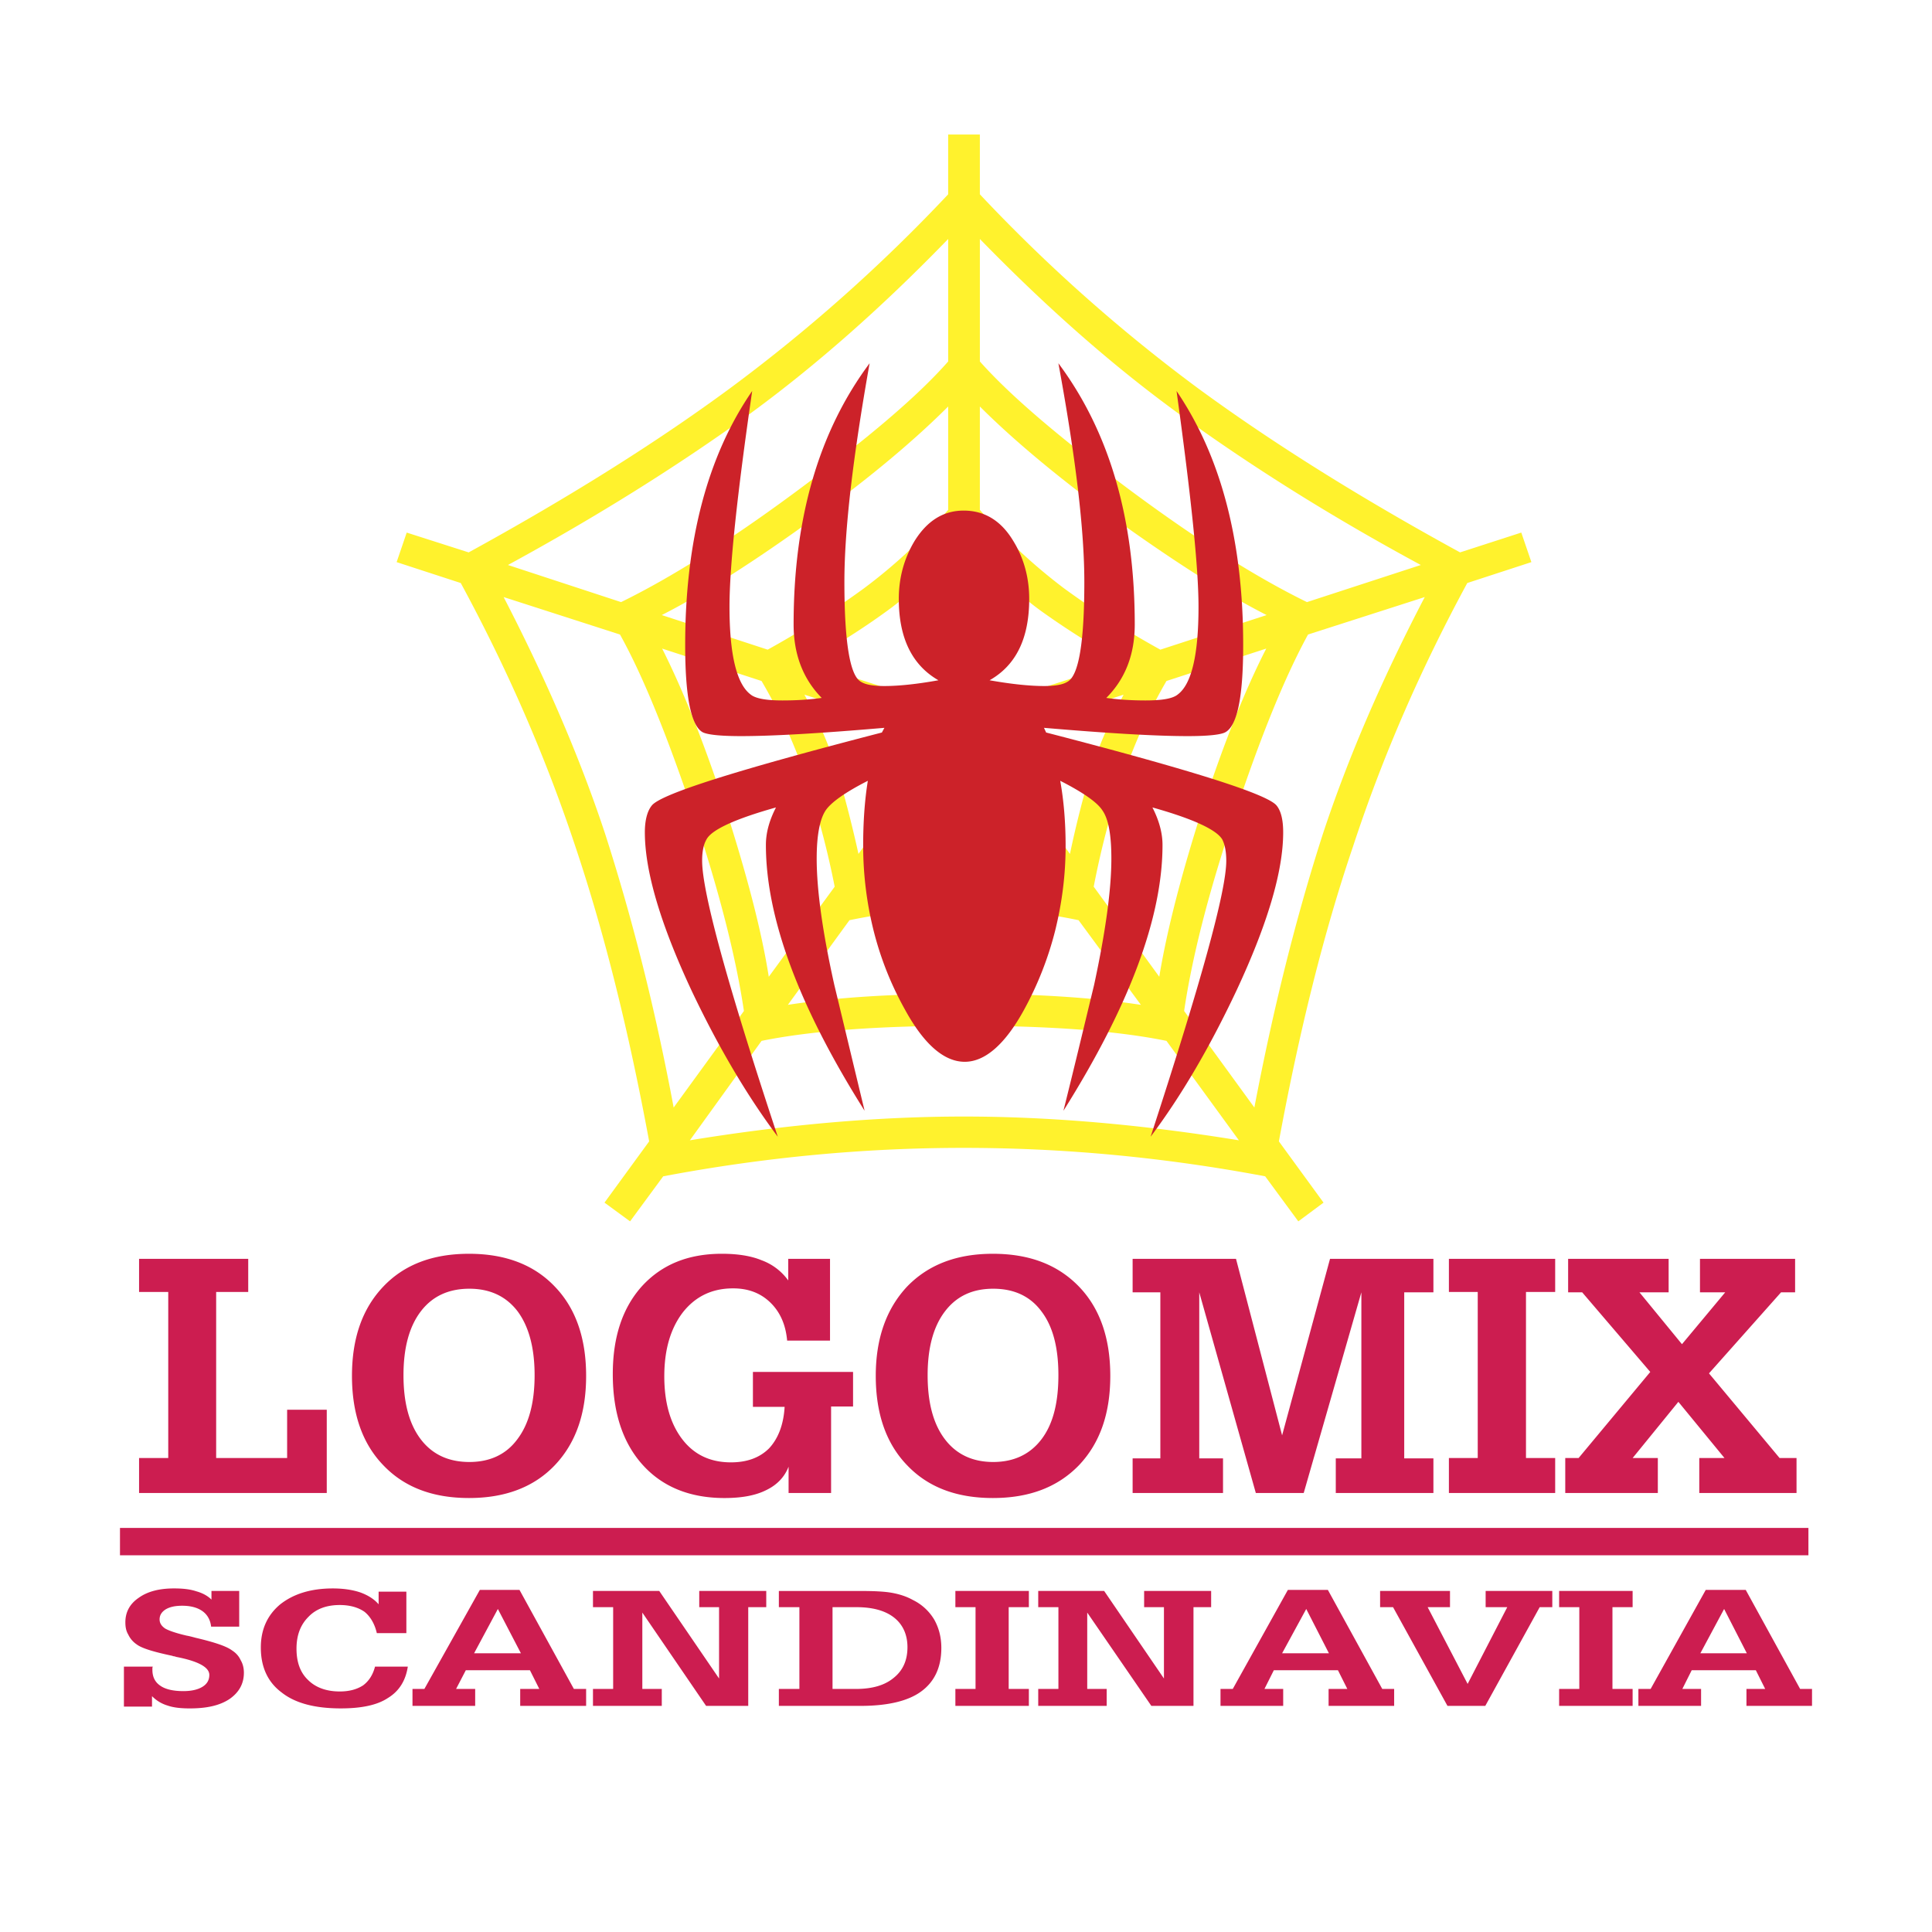
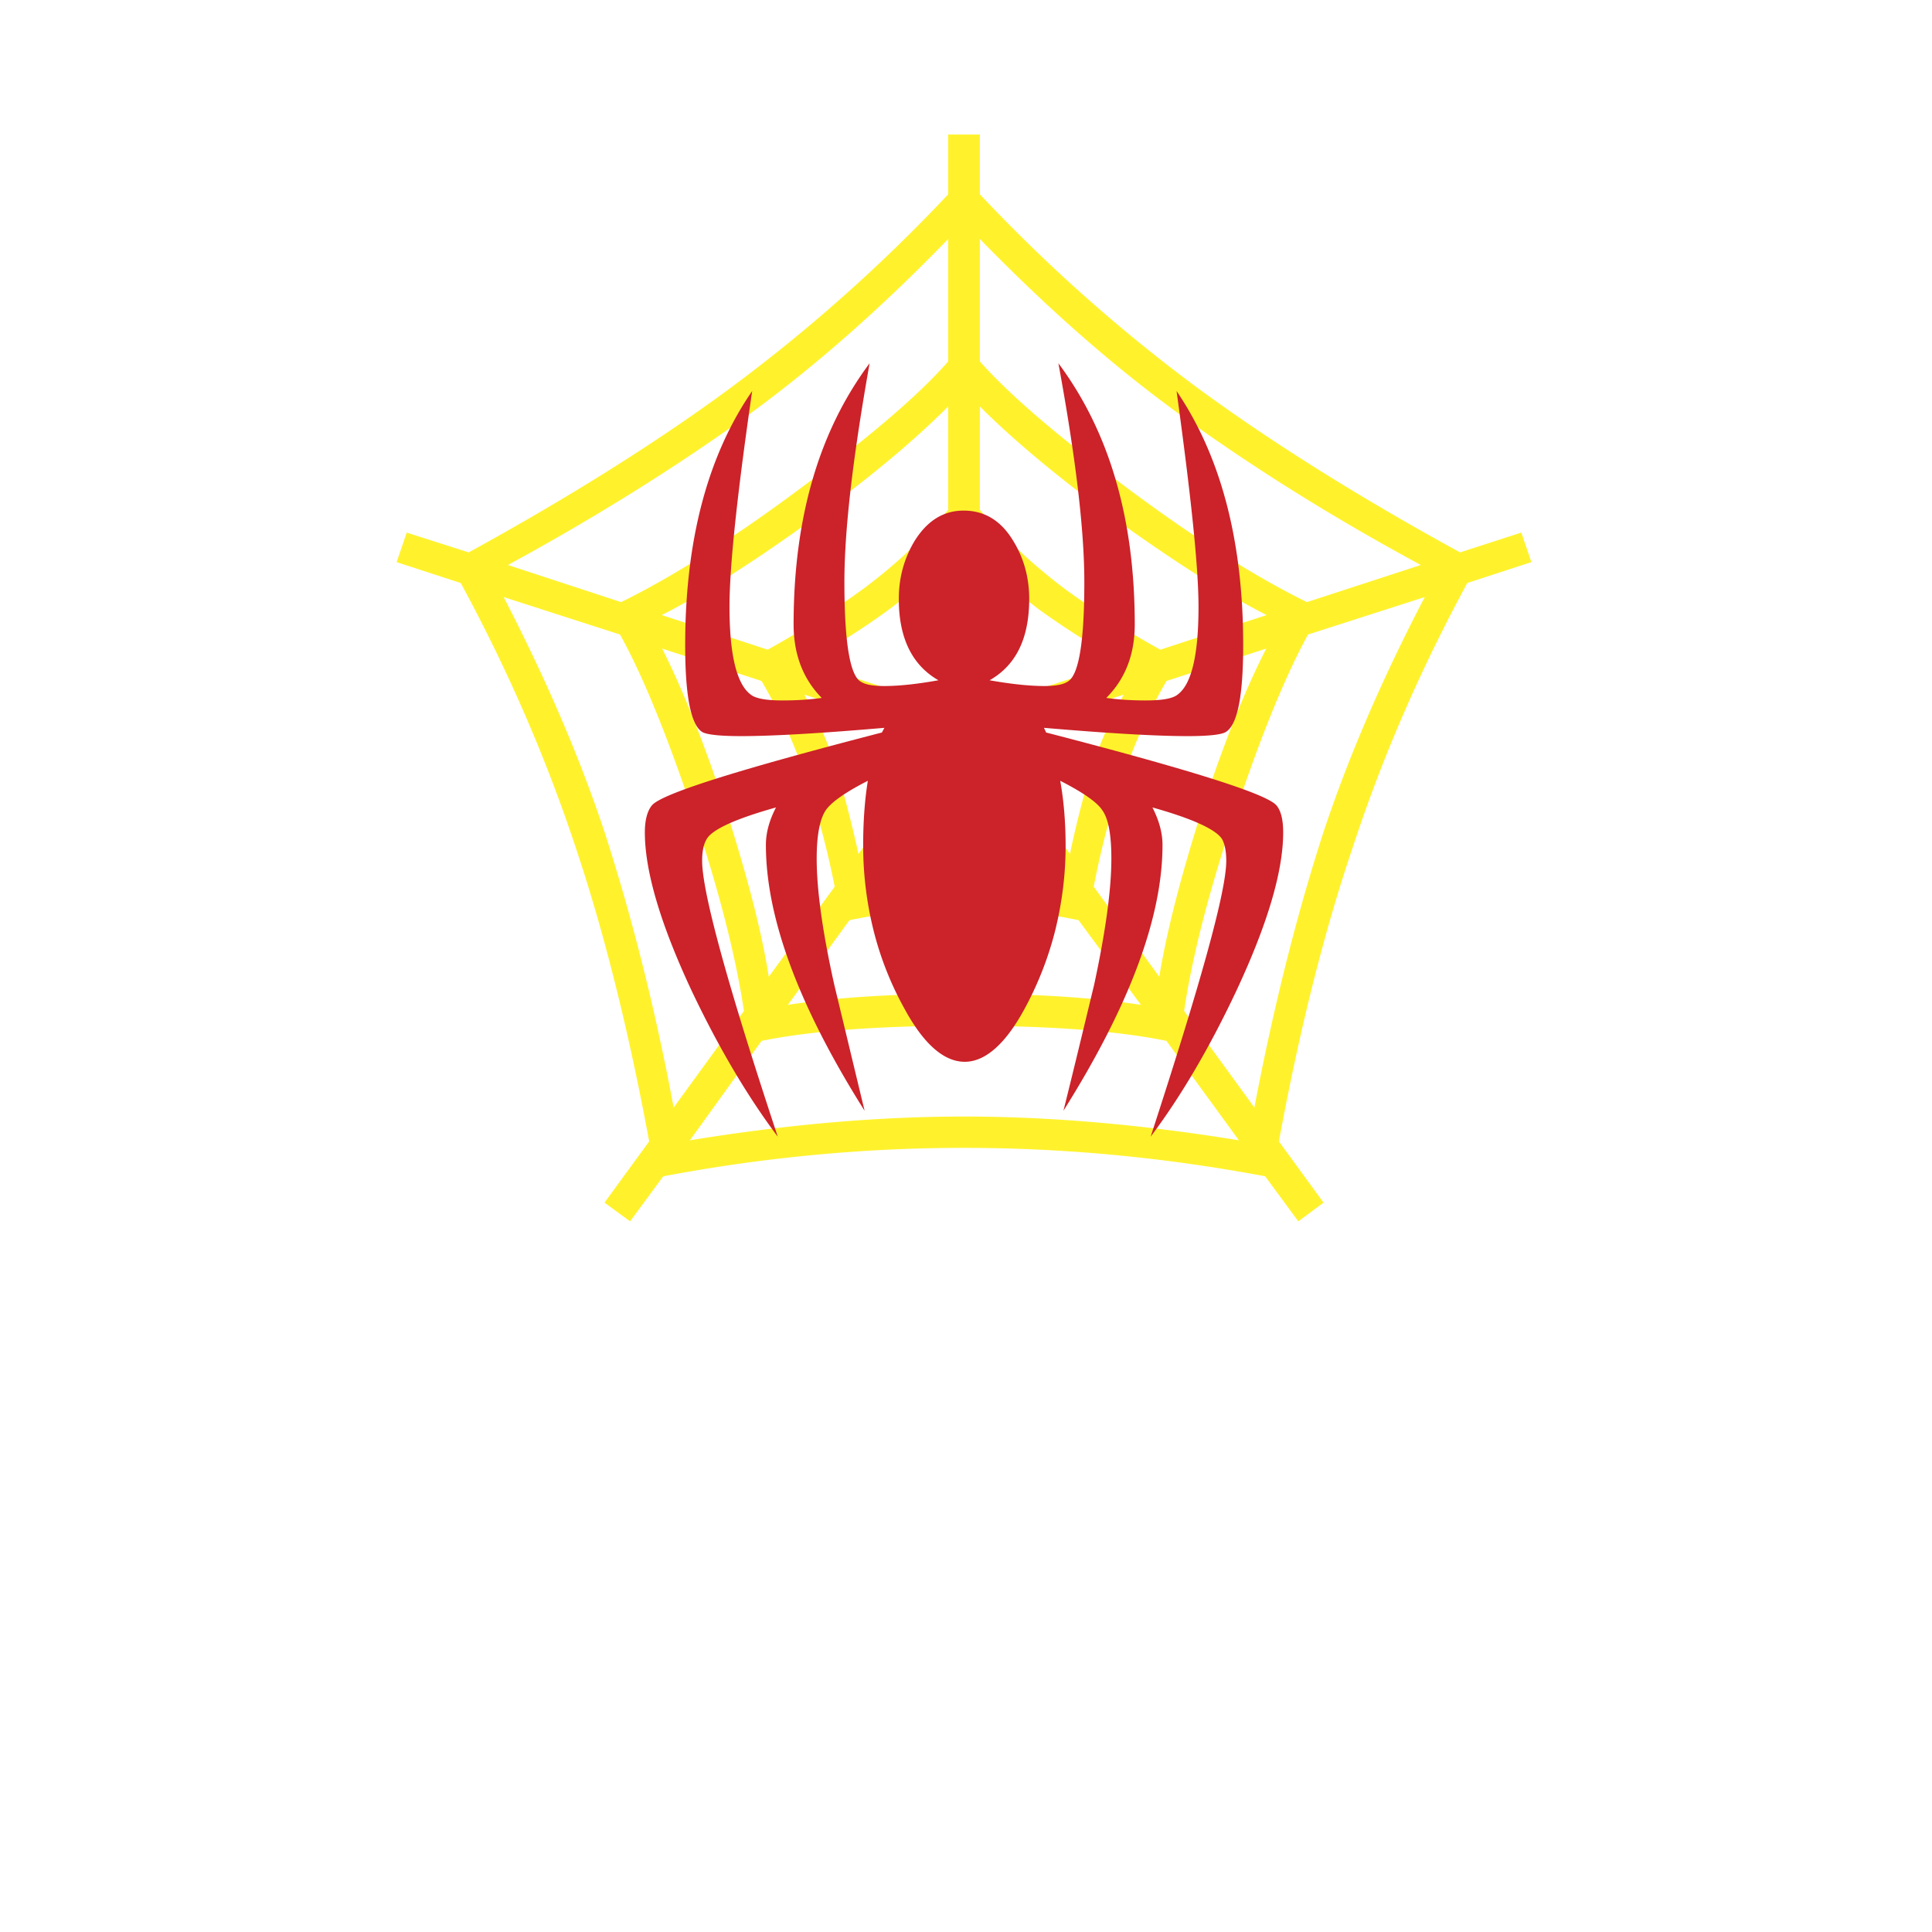
<svg xmlns="http://www.w3.org/2000/svg" width="2500" height="2500" viewBox="0 0 192.756 192.756">
  <g fill-rule="evenodd" clip-rule="evenodd">
    <path fill="#fff" d="M0 0h192.756v192.756H0V0z" />
    <path d="M152.787 56.083l-6.396 2.085c-4.637 8.554-8.447 17.287-11.395 26.272-2.91 8.554-5.355 18.367-7.402 29.435l4.455 6.111-2.516 1.869-3.307-4.494c-10.1-1.904-20.127-2.838-30.082-2.838-9.92 0-19.912.934-29.975 2.838l-3.307 4.494-2.552-1.869 4.457-6.111c-2.049-11.068-4.493-20.881-7.368-29.435-2.983-8.985-6.793-17.719-11.43-26.272l-6.397-2.085 1.006-2.947 6.182 1.977c9.956-5.463 18.618-10.89 25.95-16.282a162.847 162.847 0 0 0 21.888-19.444V13.42h3.163v5.966A162.977 162.977 0 0 0 119.65 38.83c7.367 5.392 16.029 10.818 26.021 16.282l6.109-1.977 1.007 2.948zm-11.033.287c-8.914-4.816-16.928-9.848-24.152-15.095-6.578-4.78-13.191-10.603-19.84-17.432v12.22c3.092 3.486 8.195 7.799 15.311 13.083 6.613 4.888 12.4 8.519 17.324 10.926l11.357-3.702zm-15.383 4.996c-4.17-2.12-9.309-5.391-15.383-9.775-5.5-4.025-9.92-7.728-13.227-11.034v10.315a55.894 55.894 0 0 0 8.41 7.835 90.142 90.142 0 0 0 9.596 6.11l10.604-3.451zm15.777-1.797l-11.645 3.738c-2.264 4.133-4.744 10.171-7.367 18.114-2.553 7.583-4.205 14.089-4.996 19.444l7.008 9.633c1.869-9.812 4.133-18.906 6.83-27.28 2.479-7.511 5.858-15.383 10.17-23.649zm-30.226 6.505c-2.838-1.618-5.463-3.271-7.834-4.959-1.977-1.402-4.098-3.307-6.326-5.679V70.64l14.16-4.566zm14.412-1.366l-9.955 3.234c-3.307 5.679-5.715 12.544-7.26 20.522l6.541 8.986c.756-4.601 2.229-10.352 4.457-17.252 2.049-6.18 4.098-11.356 6.217-15.49zM94.599 36.063v-12.22c-6.613 6.829-13.227 12.651-19.768 17.432-7.26 5.248-15.312 10.279-24.153 15.095l11.286 3.702c4.924-2.408 10.711-6.039 17.324-10.926 7.152-5.283 12.256-9.597 15.311-13.083zm17.503 33.246l-13.693 4.42 8.34 11.466c.646-3.091 1.4-5.966 2.191-8.626.718-2.193 1.761-4.6 3.162-7.26zM94.599 50.871V40.556c-3.307 3.307-7.691 7.009-13.227 11.034-6.038 4.385-11.178 7.655-15.347 9.775l10.566 3.451a90.041 90.041 0 0 0 9.596-6.11 52.53 52.53 0 0 0 8.412-7.835zm0 19.768V55.436c-2.229 2.373-4.349 4.277-6.326 5.679-2.336 1.689-4.959 3.342-7.835 4.959l14.161 4.565zm10.387 17.539l-8.77-12.076-8.842 12.076c3.199-.503 6.146-.755 8.77-.755 2.661 0 5.608.252 8.842.755zM93.952 73.729l-13.693-4.42c1.438 2.66 2.444 5.067 3.163 7.26.79 2.66 1.545 5.535 2.228 8.626l8.302-11.466zm19.876 26.525l-6.219-8.446a56.006 56.006 0 0 0-11.393-1.186c-3.81 0-7.656.396-11.465 1.186l-6.146 8.446c4.852-.754 10.71-1.113 17.54-1.113 6.865 0 12.759.359 17.683 1.113zM83.277 88.465a85.506 85.506 0 0 0-2.839-10.71c-1.078-3.343-2.588-6.613-4.457-9.812l-9.919-3.234c2.084 4.133 4.133 9.309 6.182 15.491 2.229 6.9 3.738 12.651 4.457 17.252l6.576-8.987zm40.327 25.303l-7.225-9.92c-4.924-1.006-11.68-1.508-20.163-1.508-8.519 0-15.275.502-20.235 1.508l-7.152 9.92c9.668-1.58 18.761-2.371 27.315-2.371 8.626-.001 17.756.791 27.46 2.371zM74.22 100.865c-.791-5.355-2.444-11.861-4.96-19.444-2.659-7.943-5.104-13.981-7.404-18.114l-11.609-3.738c4.277 8.267 7.655 16.138 10.135 23.649 2.696 8.374 4.996 17.467 6.829 27.28l7.009-9.633z" fill="#fff22d" />
    <path d="M128.023 83.039c0 3.917-1.58 9.201-4.672 15.815-2.66 5.643-5.5 10.494-8.553 14.555 4.994-15.311 7.547-24.475 7.547-27.53 0-.934-.145-1.618-.396-2.121-.574-.971-2.875-2.049-6.971-3.199.682 1.33 1.006 2.587 1.006 3.738 0 7.224-3.307 16.065-9.885 26.524 1.043-4.168 2.049-8.373 3.057-12.543 1.148-5.319 1.725-9.524 1.725-12.615 0-2.373-.287-3.954-.898-4.816-.504-.791-1.941-1.797-4.205-2.947.359 1.977.539 4.169.539 6.505 0 2.875-.359 5.679-1.043 8.446a33.536 33.536 0 0 1-3.092 7.873c-1.904 3.486-3.916 5.211-5.929 5.211-2.049 0-4.062-1.725-5.966-5.211a32.152 32.152 0 0 1-3.127-7.873 35.054 35.054 0 0 1-1.042-8.446c0-2.336.144-4.529.467-6.505-2.264 1.15-3.666 2.156-4.205 2.947-.575.862-.899 2.444-.899 4.816 0 3.091.575 7.296 1.762 12.615 1.006 4.17 2.012 8.375 3.019 12.543-6.578-10.422-9.848-19.264-9.848-26.524 0-1.186.323-2.408 1.006-3.738-4.097 1.15-6.433 2.228-6.937 3.199-.288.503-.431 1.187-.431 2.121 0 3.126 2.516 12.327 7.547 27.53-3.019-4.025-5.895-8.877-8.59-14.555-3.091-6.614-4.672-11.897-4.672-15.815 0-1.222.251-2.121.683-2.66.863-1.15 8.518-3.559 22.966-7.296l.251-.467c-6.29.539-11.07.826-14.304.826-2.085 0-3.379-.144-3.846-.396-1.15-.682-1.726-3.558-1.726-8.697 0-10.423 2.229-18.869 6.685-25.339-1.509 10.387-2.264 17.54-2.264 21.529 0 4.78.719 7.691 2.084 8.733.503.432 1.617.611 3.199.611 1.33 0 2.624-.072 3.917-.252-1.869-1.904-2.803-4.349-2.803-7.332 0-10.603 2.516-19.264 7.583-26.057-1.653 9.308-2.516 16.568-2.516 21.815 0 5.931.539 9.237 1.582 9.92.467.324 1.258.468 2.408.468 1.402 0 3.199-.18 5.391-.575-2.624-1.51-3.954-4.206-3.954-8.123 0-2.12.54-4.061 1.582-5.786 1.258-2.013 2.875-3.02 4.888-3.02 2.049 0 3.703.971 4.924 2.983 1.078 1.726 1.617 3.703 1.617 5.823 0 3.917-1.293 6.613-3.953 8.123 2.229.396 4.061.575 5.428.575 1.148 0 1.939-.144 2.408-.468 1.078-.683 1.617-3.989 1.617-9.92 0-5.175-.863-12.436-2.588-21.815 5.066 6.792 7.619 15.454 7.619 26.057 0 2.983-.936 5.428-2.84 7.332 1.295.18 2.625.252 3.918.252 1.652 0 2.732-.18 3.234-.611 1.365-1.042 2.049-3.953 2.049-8.733 0-3.954-.756-11.106-2.191-21.529 4.42 6.505 6.648 14.952 6.648 25.339 0 5.14-.574 8.015-1.762 8.697-.432.252-1.689.396-3.773.396-3.234 0-8.016-.287-14.34-.826l.215.467c14.447 3.738 22.104 6.146 23.002 7.296.434.539.648 1.437.648 2.66z" fill="#cc2229" />
-     <path fill="#cc1d50" d="M16.786 145.469V128.9h-2.911v-3.306h10.89v3.306h-3.199v16.569h7.081v-4.817h3.954v8.303H13.875v-3.486h2.911zM40.256 137.201c0 2.768.575 4.889 1.725 6.398 1.15 1.51 2.768 2.264 4.852 2.264 2.049 0 3.666-.754 4.78-2.264 1.15-1.51 1.725-3.631 1.725-6.398 0-2.73-.575-4.852-1.689-6.361-1.15-1.51-2.767-2.264-4.816-2.264-2.084 0-3.702.754-4.852 2.264-1.15 1.51-1.725 3.631-1.725 6.361zm-5.14.072c0-3.773 1.042-6.721 3.127-8.912 2.084-2.193 4.924-3.271 8.554-3.271 3.594 0 6.47 1.078 8.554 3.271 2.084 2.156 3.127 5.139 3.127 8.912s-1.042 6.721-3.127 8.914c-2.084 2.191-4.96 3.271-8.554 3.271-3.629 0-6.469-1.08-8.554-3.271-2.085-2.156-3.127-5.14-3.127-8.914zM78.533 133.752c-.144-1.617-.719-2.875-1.689-3.811-.971-.934-2.192-1.4-3.702-1.4-2.084 0-3.738.789-4.996 2.371-1.222 1.582-1.869 3.701-1.869 6.398 0 2.658.611 4.744 1.797 6.289s2.804 2.301 4.852 2.301c1.618 0 2.875-.469 3.81-1.402.898-.971 1.438-2.336 1.546-4.133h-3.163v-3.486h9.991v3.449h-2.192v8.627h-4.241v-2.623c-.395 1.006-1.114 1.797-2.228 2.336-1.078.539-2.444.791-4.169.791-3.451 0-6.182-1.115-8.159-3.307-1.977-2.193-2.983-5.213-2.983-9.059 0-3.701.971-6.613 2.911-8.77 1.978-2.156 4.602-3.234 7.979-3.234 1.582 0 2.912.215 3.954.646a5.672 5.672 0 0 1 2.66 2.014v-2.156h4.169v8.158h-4.278v.001zM92.55 137.201c0 2.768.575 4.889 1.726 6.398 1.149 1.51 2.767 2.264 4.816 2.264s3.666-.754 4.816-2.264 1.689-3.631 1.689-6.398c0-2.73-.539-4.852-1.689-6.361-1.115-1.51-2.732-2.264-4.816-2.264s-3.667.754-4.816 2.264c-1.151 1.51-1.726 3.631-1.726 6.361zm-5.175.072c0-3.773 1.078-6.721 3.127-8.912 2.121-2.193 4.96-3.271 8.555-3.271 3.629 0 6.469 1.078 8.59 3.271 2.084 2.156 3.127 5.139 3.127 8.912s-1.043 6.721-3.127 8.914c-2.121 2.191-4.961 3.271-8.59 3.271-3.631 0-6.471-1.08-8.555-3.271-2.085-2.156-3.127-5.14-3.127-8.914zM115.768 145.504v-16.568h-2.766v-3.342h10.314l4.6 17.611 4.781-17.611h10.315v3.342H140.1v16.568h2.912v3.451h-9.741v-3.451h2.553v-16.568l-5.752 20.019h-4.779l-5.643-20.019v16.568h2.371v3.451h-9.019v-3.451h2.766zM147.434 145.469V128.9h-2.877v-3.306h10.603v3.306h-2.912v16.569h2.912v3.486h-10.603v-3.486h2.877zM156.166 148.955v-3.486h1.33l7.152-8.59-6.793-7.943h-1.402v-3.342h10.027v3.342h-2.91l4.241 5.175 4.314-5.175h-2.518v-3.342h9.491v3.342h-1.403l-7.189 8.085 7.045 8.448h1.689v3.486h-9.703v-3.486h2.516l-4.602-5.608-4.564 5.608h2.515v3.486h-9.236zM12.366 166.277h2.875c0 .037-.036.072-.036.145v.18c0 .684.252 1.223.791 1.582.503.359 1.294.539 2.3.539.791 0 1.438-.145 1.905-.432s.683-.684.683-1.186c0-.756-1.079-1.367-3.307-1.797a1.023 1.023 0 0 0-.324-.072s-.036-.037-.072-.037c-1.869-.395-3.055-.754-3.558-1.148a2.41 2.41 0 0 1-.827-.971c-.216-.359-.288-.756-.288-1.223 0-1.006.431-1.832 1.33-2.443.898-.648 2.084-.936 3.522-.936.863 0 1.582.072 2.229.287.647.18 1.15.469 1.509.828v-.863h2.768v3.559h-2.803c-.072-.646-.359-1.186-.863-1.545-.503-.359-1.186-.539-2.013-.539-.683 0-1.222.107-1.653.359-.396.25-.611.574-.611 1.006 0 .359.18.646.539.898.359.215 1.079.467 2.157.719.215.035.503.107.898.215 1.833.432 3.055.828 3.63 1.258.396.252.683.576.863.971.215.359.323.791.323 1.258 0 1.115-.503 1.977-1.438 2.625-.97.646-2.265.934-3.954.934-.862 0-1.617-.072-2.229-.287a3.58 3.58 0 0 1-1.545-.936v1.043h-2.803v-3.991h.002zM40.688 166.277c-.216 1.402-.863 2.445-1.978 3.127-1.078.721-2.66 1.043-4.708 1.043-2.551 0-4.528-.504-5.894-1.582-1.402-1.041-2.085-2.551-2.085-4.492 0-1.797.647-3.234 1.941-4.312 1.33-1.043 3.055-1.582 5.247-1.582 1.078 0 1.977.145 2.731.396.791.287 1.401.682 1.833 1.186v-1.258h2.768v4.133h-2.947c-.216-.934-.647-1.652-1.222-2.121-.611-.43-1.438-.682-2.48-.682-1.33 0-2.372.395-3.126 1.186-.791.791-1.186 1.834-1.186 3.162 0 1.33.359 2.373 1.149 3.127.755.756 1.833 1.15 3.163 1.15.971 0 1.726-.215 2.336-.611.575-.432.971-1.041 1.187-1.869h3.271v-.001zM47.3 164.949h4.672l-2.3-4.422-2.372 4.422zm-6.146 5.246v-1.689h1.186l5.535-9.883h3.954l5.427 9.883h1.222v1.689h-6.577v-1.689h1.905l-.935-1.867h-6.397l-.97 1.867h1.905v1.689h-6.255zM61.174 168.506v-8.158h-2.013v-1.618h6.613l5.967 8.735v-7.117h-1.977v-1.618h6.685v1.618h-1.797v9.847h-4.205l-6.362-9.308v7.619h1.941v1.689h-6.865v-1.689h2.013zM83.062 168.506h2.336c1.617 0 2.875-.359 3.774-1.113.898-.719 1.366-1.725 1.366-3.055 0-1.258-.467-2.266-1.33-2.947-.862-.684-2.12-1.043-3.738-1.043h-2.408v8.158zm-5.355 1.689v-1.689h2.049v-8.158h-2.049v-1.617h7.907c1.402 0 2.516.035 3.343.18.826.145 1.545.395 2.12.719a5.06 5.06 0 0 1 2.121 1.941c.467.826.719 1.762.719 2.84 0 1.939-.683 3.377-2.013 4.348-1.33.971-3.378 1.438-6.074 1.438h-8.123v-.002zM97.33 168.506v-8.158h-2.012v-1.618h7.332v1.618h-2.013v8.158h2.013v1.689h-7.332v-1.689h2.012zM105.598 168.506v-8.158h-2.014v-1.618h6.578l5.965 8.735v-7.117h-1.977v-1.618h6.686v1.618h-1.762v9.847h-4.205l-6.396-9.308v7.619h1.941v1.689h-6.83v-1.689h2.014zM127.916 164.949h4.672l-2.264-4.422-2.408 4.422zm-6.146 5.246v-1.689h1.223l5.5-9.883h3.988l5.428 9.883h1.186v1.689h-6.541v-1.689h1.869l-.936-1.867h-6.396l-.936 1.867h1.869v1.689h-6.254zM137.693 160.348v-1.618h6.973v1.618h-2.228l3.988 7.656 3.953-7.656h-2.156v-1.618h6.65v1.618h-1.258l-5.427 9.847h-3.774l-5.428-9.847h-1.293zM157.568 168.506v-8.158h-2.013v-1.618h7.332v1.618h-2.012v8.158h2.012v1.689h-7.332v-1.689h2.013zM169.645 164.949h4.637l-2.266-4.422-2.371 4.422zm-6.182 5.246v-1.689h1.221l5.5-9.883h3.988l5.428 9.883h1.186v1.689h-6.541v-1.689h1.869l-.934-1.867h-6.398l-.934 1.867h1.869v1.689h-6.254zM11.97 152.441h168.456v2.731H11.97v-2.731z" />
  </g>
</svg>